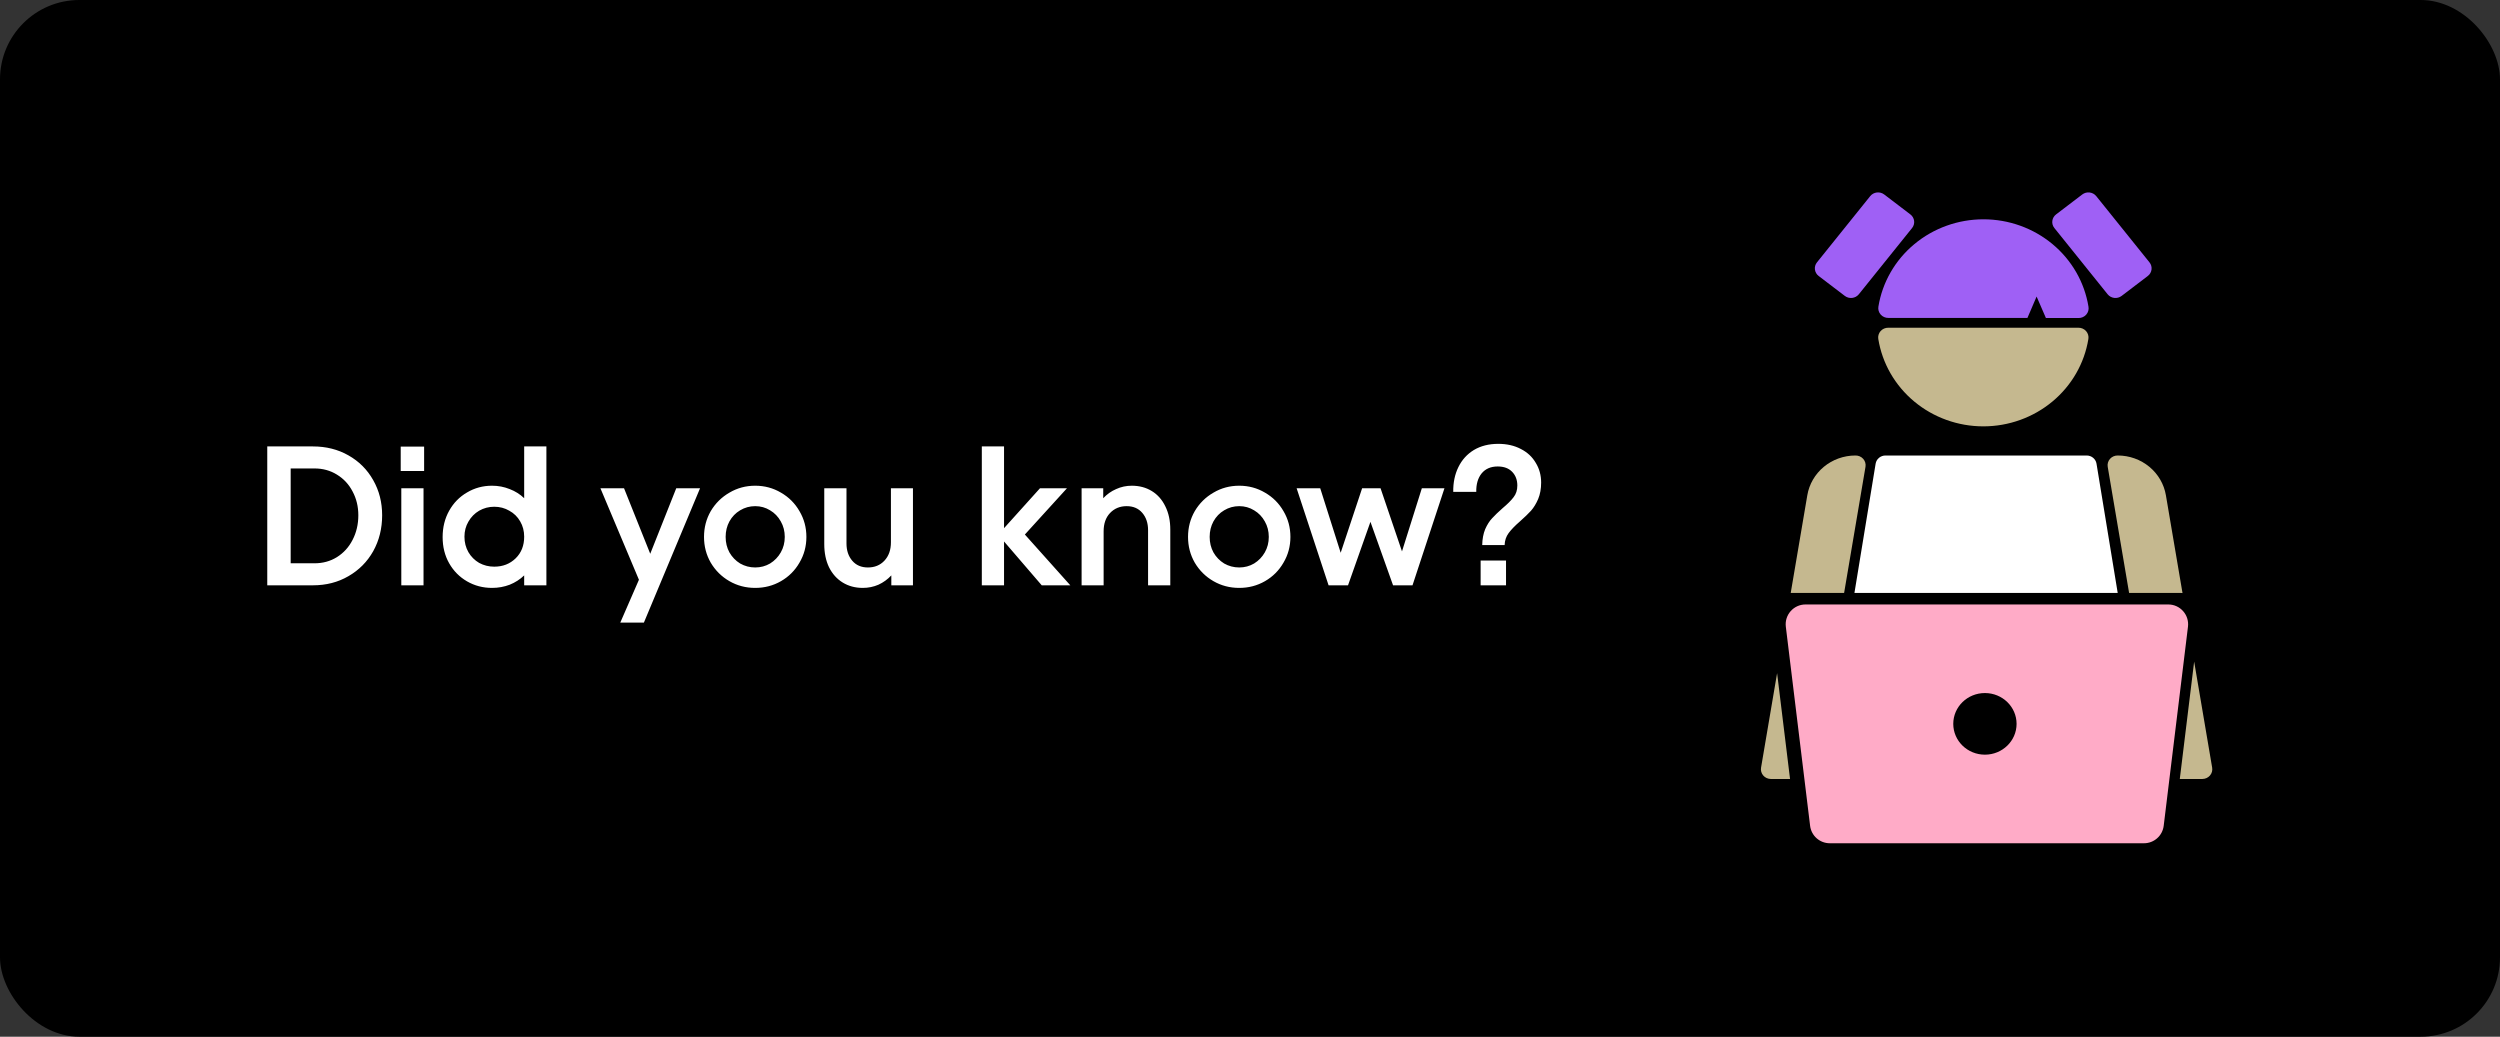
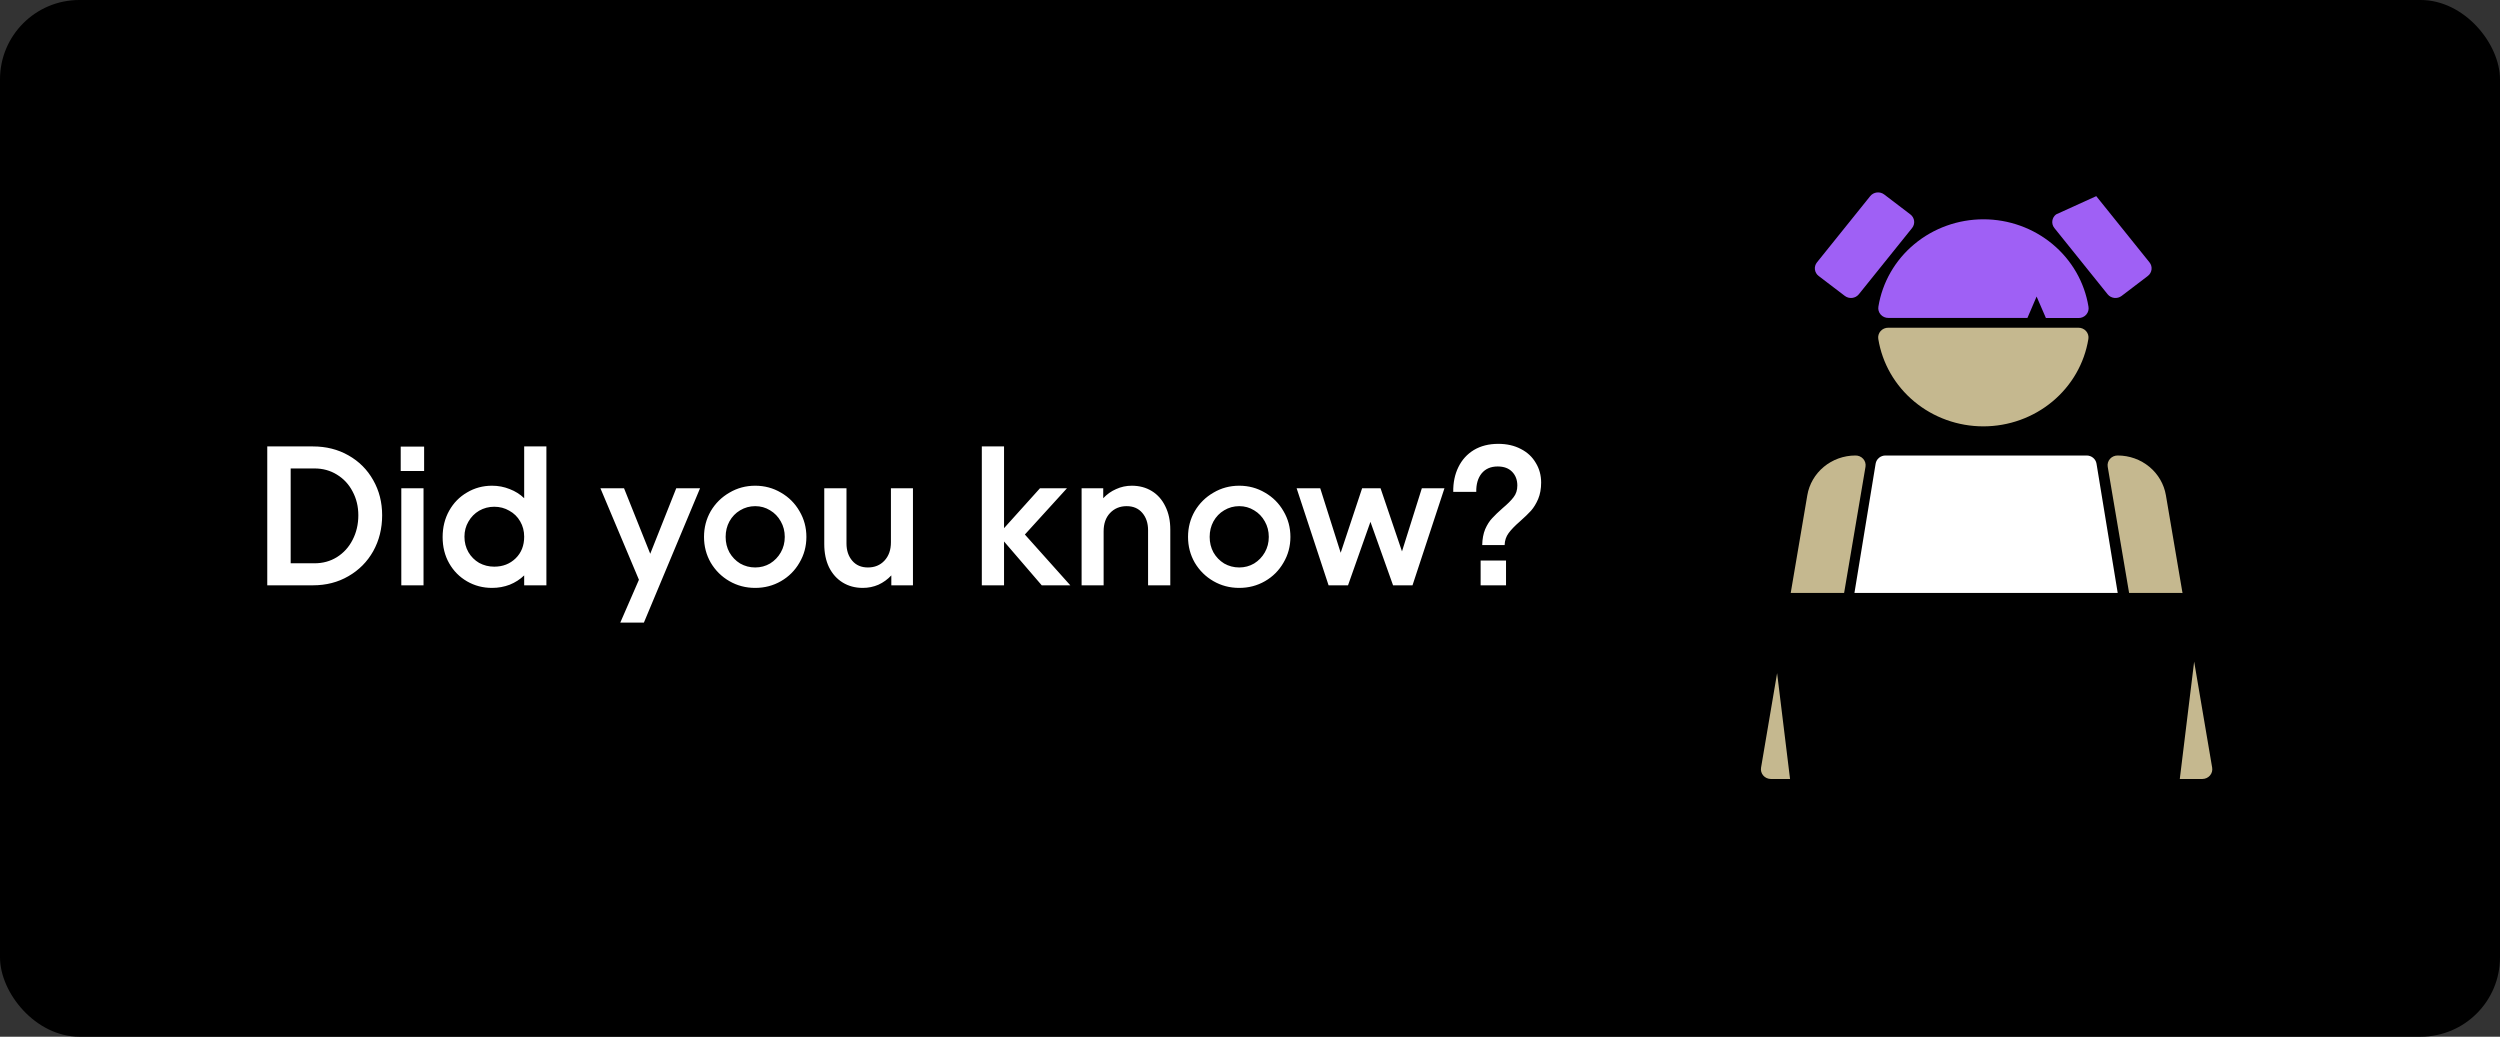
<svg xmlns="http://www.w3.org/2000/svg" width="504" height="209" viewBox="0 0 504 209" fill="none">
  <rect x="0" y="0" width="504" height="209" fill="#333333" stroke="none" />
  <rect width="504" height="209" rx="16" fill="black" />
  <path d="M63.08 90C65.747 90 68.133 90.6 70.24 91.8C72.373 93 74.04 94.667 75.24 96.8C76.44 98.907 77.04 101.267 77.04 103.88C77.04 106.547 76.44 108.96 75.24 111.12C74.04 113.253 72.373 114.933 70.24 116.16C68.133 117.387 65.747 118 63.08 118H53.88V90H63.08ZM63.4 113.56C65.08 113.56 66.587 113.147 67.92 112.32C69.28 111.467 70.333 110.307 71.08 108.84C71.853 107.347 72.24 105.693 72.24 103.88C72.24 102.12 71.853 100.52 71.08 99.08C70.333 97.64 69.28 96.507 67.92 95.68C66.587 94.853 65.08 94.44 63.4 94.44H58.6V113.56H63.4ZM85.383 98.44V118H80.903V98.44H85.383ZM85.503 90.04V94.96H80.783V90.04H85.503ZM99.194 118.52C97.354 118.52 95.674 118.08 94.154 117.2C92.634 116.32 91.434 115.107 90.554 113.56C89.674 112.013 89.234 110.253 89.234 108.28C89.234 106.307 89.674 104.533 90.554 102.96C91.434 101.387 92.634 100.16 94.154 99.28C95.674 98.373 97.354 97.92 99.194 97.92C100.447 97.92 101.634 98.147 102.754 98.6C103.874 99.027 104.847 99.64 105.674 100.44V90H110.154V118H105.674V116C104.847 116.8 103.874 117.427 102.754 117.88C101.634 118.307 100.447 118.52 99.194 118.52ZM93.634 108.2C93.634 109.347 93.901 110.387 94.434 111.32C94.967 112.227 95.687 112.947 96.594 113.48C97.527 113.987 98.541 114.24 99.634 114.24C101.367 114.24 102.807 113.68 103.954 112.56C105.101 111.44 105.674 109.987 105.674 108.2C105.674 107.053 105.407 106.027 104.874 105.12C104.341 104.187 103.607 103.467 102.674 102.96C101.767 102.427 100.754 102.16 99.634 102.16C98.541 102.16 97.527 102.427 96.594 102.96C95.687 103.493 94.967 104.227 94.434 105.16C93.901 106.067 93.634 107.08 93.634 108.2ZM125.808 98.44L131.088 111.64L136.328 98.44H141.128L129.808 125.52H125.048L128.808 116.88L121.048 98.44H125.808ZM152.249 118.52C150.356 118.52 148.623 118.067 147.049 117.16C145.476 116.253 144.223 115.013 143.289 113.44C142.383 111.867 141.929 110.133 141.929 108.24C141.929 106.347 142.383 104.613 143.289 103.04C144.223 101.467 145.476 100.227 147.049 99.32C148.623 98.387 150.356 97.92 152.249 97.92C154.143 97.92 155.876 98.387 157.449 99.32C159.023 100.227 160.263 101.467 161.169 103.04C162.103 104.613 162.569 106.347 162.569 108.24C162.569 110.133 162.103 111.867 161.169 113.44C160.263 115.013 159.023 116.253 157.449 117.16C155.876 118.067 154.143 118.52 152.249 118.52ZM146.289 108.24C146.289 109.387 146.543 110.427 147.049 111.36C147.583 112.293 148.303 113.04 149.209 113.6C150.143 114.133 151.156 114.4 152.249 114.4C153.343 114.4 154.343 114.133 155.249 113.6C156.156 113.04 156.876 112.293 157.409 111.36C157.943 110.427 158.209 109.387 158.209 108.24C158.209 107.093 157.943 106.053 157.409 105.12C156.876 104.16 156.156 103.413 155.249 102.88C154.343 102.32 153.343 102.04 152.249 102.04C151.156 102.04 150.143 102.32 149.209 102.88C148.303 103.413 147.583 104.16 147.049 105.12C146.543 106.053 146.289 107.093 146.289 108.24ZM184.051 118H179.691V116C178.944 116.8 178.077 117.427 177.091 117.88C176.104 118.307 175.051 118.52 173.931 118.52C172.411 118.52 171.064 118.16 169.891 117.44C168.717 116.72 167.797 115.693 167.131 114.36C166.491 113.027 166.171 111.467 166.171 109.68V98.44H170.651V109.56C170.651 110.973 171.037 112.133 171.811 113.04C172.584 113.947 173.637 114.4 174.971 114.4C176.331 114.4 177.437 113.947 178.291 113.04C179.171 112.107 179.611 110.867 179.611 109.32V98.44H184.051V118ZM197.934 90H202.414V106.48L209.654 98.44H215.094L206.614 107.76L215.774 118H210.014L202.414 109.16V118H197.934V90ZM218.051 98.44H222.411V100.44C223.158 99.64 224.025 99.027 225.011 98.6C225.998 98.147 227.051 97.92 228.171 97.92C229.691 97.92 231.038 98.28 232.211 99C233.385 99.72 234.291 100.747 234.931 102.08C235.598 103.413 235.931 104.973 235.931 106.76V118H231.451V106.88C231.451 105.467 231.065 104.307 230.291 103.4C229.518 102.493 228.465 102.04 227.131 102.04C225.771 102.04 224.651 102.507 223.771 103.44C222.918 104.347 222.491 105.573 222.491 107.12V118H218.051V98.44ZM249.828 118.52C247.934 118.52 246.201 118.067 244.628 117.16C243.054 116.253 241.801 115.013 240.868 113.44C239.961 111.867 239.507 110.133 239.507 108.24C239.507 106.347 239.961 104.613 240.868 103.04C241.801 101.467 243.054 100.227 244.628 99.32C246.201 98.387 247.934 97.92 249.828 97.92C251.721 97.92 253.454 98.387 255.028 99.32C256.601 100.227 257.841 101.467 258.747 103.04C259.681 104.613 260.148 106.347 260.148 108.24C260.148 110.133 259.681 111.867 258.747 113.44C257.841 115.013 256.601 116.253 255.028 117.16C253.454 118.067 251.721 118.52 249.828 118.52ZM243.868 108.24C243.868 109.387 244.121 110.427 244.628 111.36C245.161 112.293 245.881 113.04 246.788 113.6C247.721 114.133 248.734 114.4 249.828 114.4C250.921 114.4 251.921 114.133 252.828 113.6C253.734 113.04 254.454 112.293 254.988 111.36C255.521 110.427 255.788 109.387 255.788 108.24C255.788 107.093 255.521 106.053 254.988 105.12C254.454 104.16 253.734 103.413 252.828 102.88C251.921 102.32 250.921 102.04 249.828 102.04C248.734 102.04 247.721 102.32 246.788 102.88C245.881 103.413 245.161 104.16 244.628 105.12C244.121 106.053 243.868 107.093 243.868 108.24ZM261.401 98.44H266.161L270.281 111.44L274.601 98.44H278.321L282.641 111.16L286.641 98.44H291.201L284.761 118H280.841L276.281 105.2L271.761 118H267.841L261.401 98.44ZM302.054 89.48C303.787 89.48 305.307 89.827 306.614 90.52C307.92 91.187 308.92 92.12 309.614 93.32C310.334 94.493 310.694 95.813 310.694 97.28C310.694 98.533 310.494 99.64 310.094 100.6C309.694 101.533 309.214 102.32 308.654 102.96C308.094 103.573 307.347 104.293 306.414 105.12C305.4 106 304.64 106.787 304.134 107.48C303.627 108.173 303.36 108.973 303.334 109.88H298.814C298.84 108.653 299.04 107.587 299.414 106.68C299.814 105.773 300.28 105.04 300.814 104.48C301.347 103.893 302.054 103.213 302.934 102.44C303.92 101.613 304.654 100.88 305.134 100.24C305.64 99.6 305.894 98.813 305.894 97.88C305.894 96.76 305.547 95.84 304.854 95.12C304.16 94.4 303.187 94.04 301.934 94.04C300.547 94.04 299.467 94.507 298.694 95.44C297.947 96.373 297.587 97.613 297.614 99.16H292.974C292.947 97.293 293.294 95.627 294.014 94.16C294.734 92.693 295.774 91.547 297.134 90.72C298.52 89.893 300.16 89.48 302.054 89.48ZM298.494 113H303.614V118H298.494V113Z" fill="white" />
  <path d="M380.673 66.07C380.38 66.067 380.09 66.125 379.823 66.242C379.557 66.359 379.319 66.531 379.128 66.747C378.936 66.962 378.795 67.216 378.715 67.49C378.635 67.764 378.617 68.052 378.663 68.333C379.458 73.244 382.028 77.717 385.911 80.947C389.793 84.178 394.733 85.953 399.84 85.953C404.948 85.953 409.888 84.178 413.77 80.947C417.653 77.717 420.223 73.244 421.018 68.333C421.064 68.052 421.046 67.764 420.966 67.49C420.885 67.216 420.745 66.962 420.553 66.747C420.362 66.531 420.124 66.359 419.857 66.242C419.59 66.125 419.3 66.067 419.008 66.07H380.673Z" fill="#C5B88F" />
  <path d="M421.038 61.831C420.243 56.92 417.673 52.447 413.79 49.217C409.908 45.987 404.968 44.212 399.861 44.212C394.753 44.212 389.813 45.987 385.931 49.217C382.048 52.447 379.478 56.92 378.683 61.831C378.637 62.113 378.655 62.401 378.735 62.675C378.816 62.948 378.956 63.202 379.148 63.417C379.339 63.633 379.577 63.805 379.844 63.922C380.111 64.039 380.401 64.098 380.693 64.094H408.731L410.58 59.784L412.456 64.114H419.055C419.347 64.114 419.636 64.052 419.901 63.932C420.167 63.813 420.402 63.638 420.591 63.421C420.78 63.203 420.917 62.949 420.995 62.674C421.072 62.4 421.087 62.112 421.038 61.831V61.831Z" fill="#9F60F5" />
-   <path d="M433.338 52.894L422.604 39.541C421.92 38.69 420.656 38.54 419.782 39.206L414.506 43.224C413.632 43.89 413.478 45.12 414.162 45.971L424.896 59.323C425.58 60.174 426.843 60.324 427.718 59.658L432.994 55.64C433.868 54.974 434.022 53.745 433.338 52.894Z" fill="#9F60F5" />
+   <path d="M433.338 52.894L422.604 39.541L414.506 43.224C413.632 43.89 413.478 45.12 414.162 45.971L424.896 59.323C425.58 60.174 426.843 60.324 427.718 59.658L432.994 55.64C433.868 54.974 434.022 53.745 433.338 52.894Z" fill="#9F60F5" />
  <path d="M366.299 52.894L377.033 39.541C377.717 38.69 378.981 38.54 379.855 39.206L385.131 43.224C386.005 43.89 386.159 45.12 385.475 45.971L374.741 59.323C374.057 60.174 372.794 60.324 371.919 59.658L366.643 55.64C365.769 54.974 365.615 53.745 366.299 52.894Z" fill="#9F60F5" />
  <path fill-rule="evenodd" clip-rule="evenodd" d="M367.685 94.11C369.459 92.641 371.711 91.833 374.04 91.829C374.337 91.82 374.632 91.875 374.904 91.991C375.177 92.106 375.419 92.279 375.614 92.497C375.81 92.715 375.953 92.972 376.034 93.249C376.116 93.528 376.132 93.82 376.084 94.105L371.774 119.529H361.011L364.353 99.85C364.73 97.613 365.911 95.579 367.685 94.11ZM358.264 135.705L355.027 154.764C354.98 155.042 354.995 155.327 355.071 155.599C355.147 155.871 355.283 156.123 355.468 156.339C355.654 156.555 355.886 156.73 356.147 156.851C356.409 156.972 356.694 157.036 356.983 157.04H360.873L358.264 135.705Z" fill="#C5B88F" />
  <path fill-rule="evenodd" clip-rule="evenodd" d="M433.314 94.11C431.54 92.641 429.288 91.833 426.959 91.829C426.663 91.82 426.368 91.875 426.095 91.991C425.823 92.106 425.581 92.279 425.385 92.497C425.19 92.715 425.047 92.972 424.965 93.249C424.884 93.528 424.867 93.82 424.916 94.105L429.226 119.529H439.515C439.677 119.529 439.837 119.539 439.994 119.558L436.647 99.85C436.269 97.613 435.088 95.579 433.314 94.11ZM442.341 133.376L439.446 157.04H444.017C444.306 157.036 444.591 156.972 444.853 156.851C445.114 156.73 445.346 156.555 445.531 156.339C445.717 156.123 445.853 155.871 445.929 155.599C446.005 155.327 446.02 155.042 445.973 154.764L442.341 133.376Z" fill="#C5B88F" />
  <path fill-rule="evenodd" clip-rule="evenodd" d="M380.137 91.829H381.173C381.188 91.828 381.202 91.828 381.216 91.829H419.564C419.582 91.828 419.601 91.828 419.619 91.829H420.648C421.13 91.823 421.599 91.986 421.968 92.289C422.337 92.592 422.582 93.014 422.657 93.478L426.928 119.529H373.856L378.127 93.478C378.203 93.014 378.447 92.592 378.816 92.289C379.185 91.986 379.654 91.823 380.137 91.829Z" fill="white" />
-   <path fill-rule="evenodd" clip-rule="evenodd" d="M368.887 170C366.865 170 365.161 168.491 364.917 166.484L360.023 126.343C359.733 123.959 361.593 121.859 363.994 121.859H437.124C439.525 121.859 441.385 123.959 441.095 126.343L436.201 166.484C435.956 168.491 434.252 170 432.23 170H368.887ZM400.16 152.141C403.684 152.141 406.542 149.36 406.542 145.929C406.542 142.499 403.684 139.718 400.16 139.718C396.635 139.718 393.778 142.499 393.778 145.929C393.778 149.36 396.635 152.141 400.16 152.141Z" fill="#FFABC7" />
</svg>